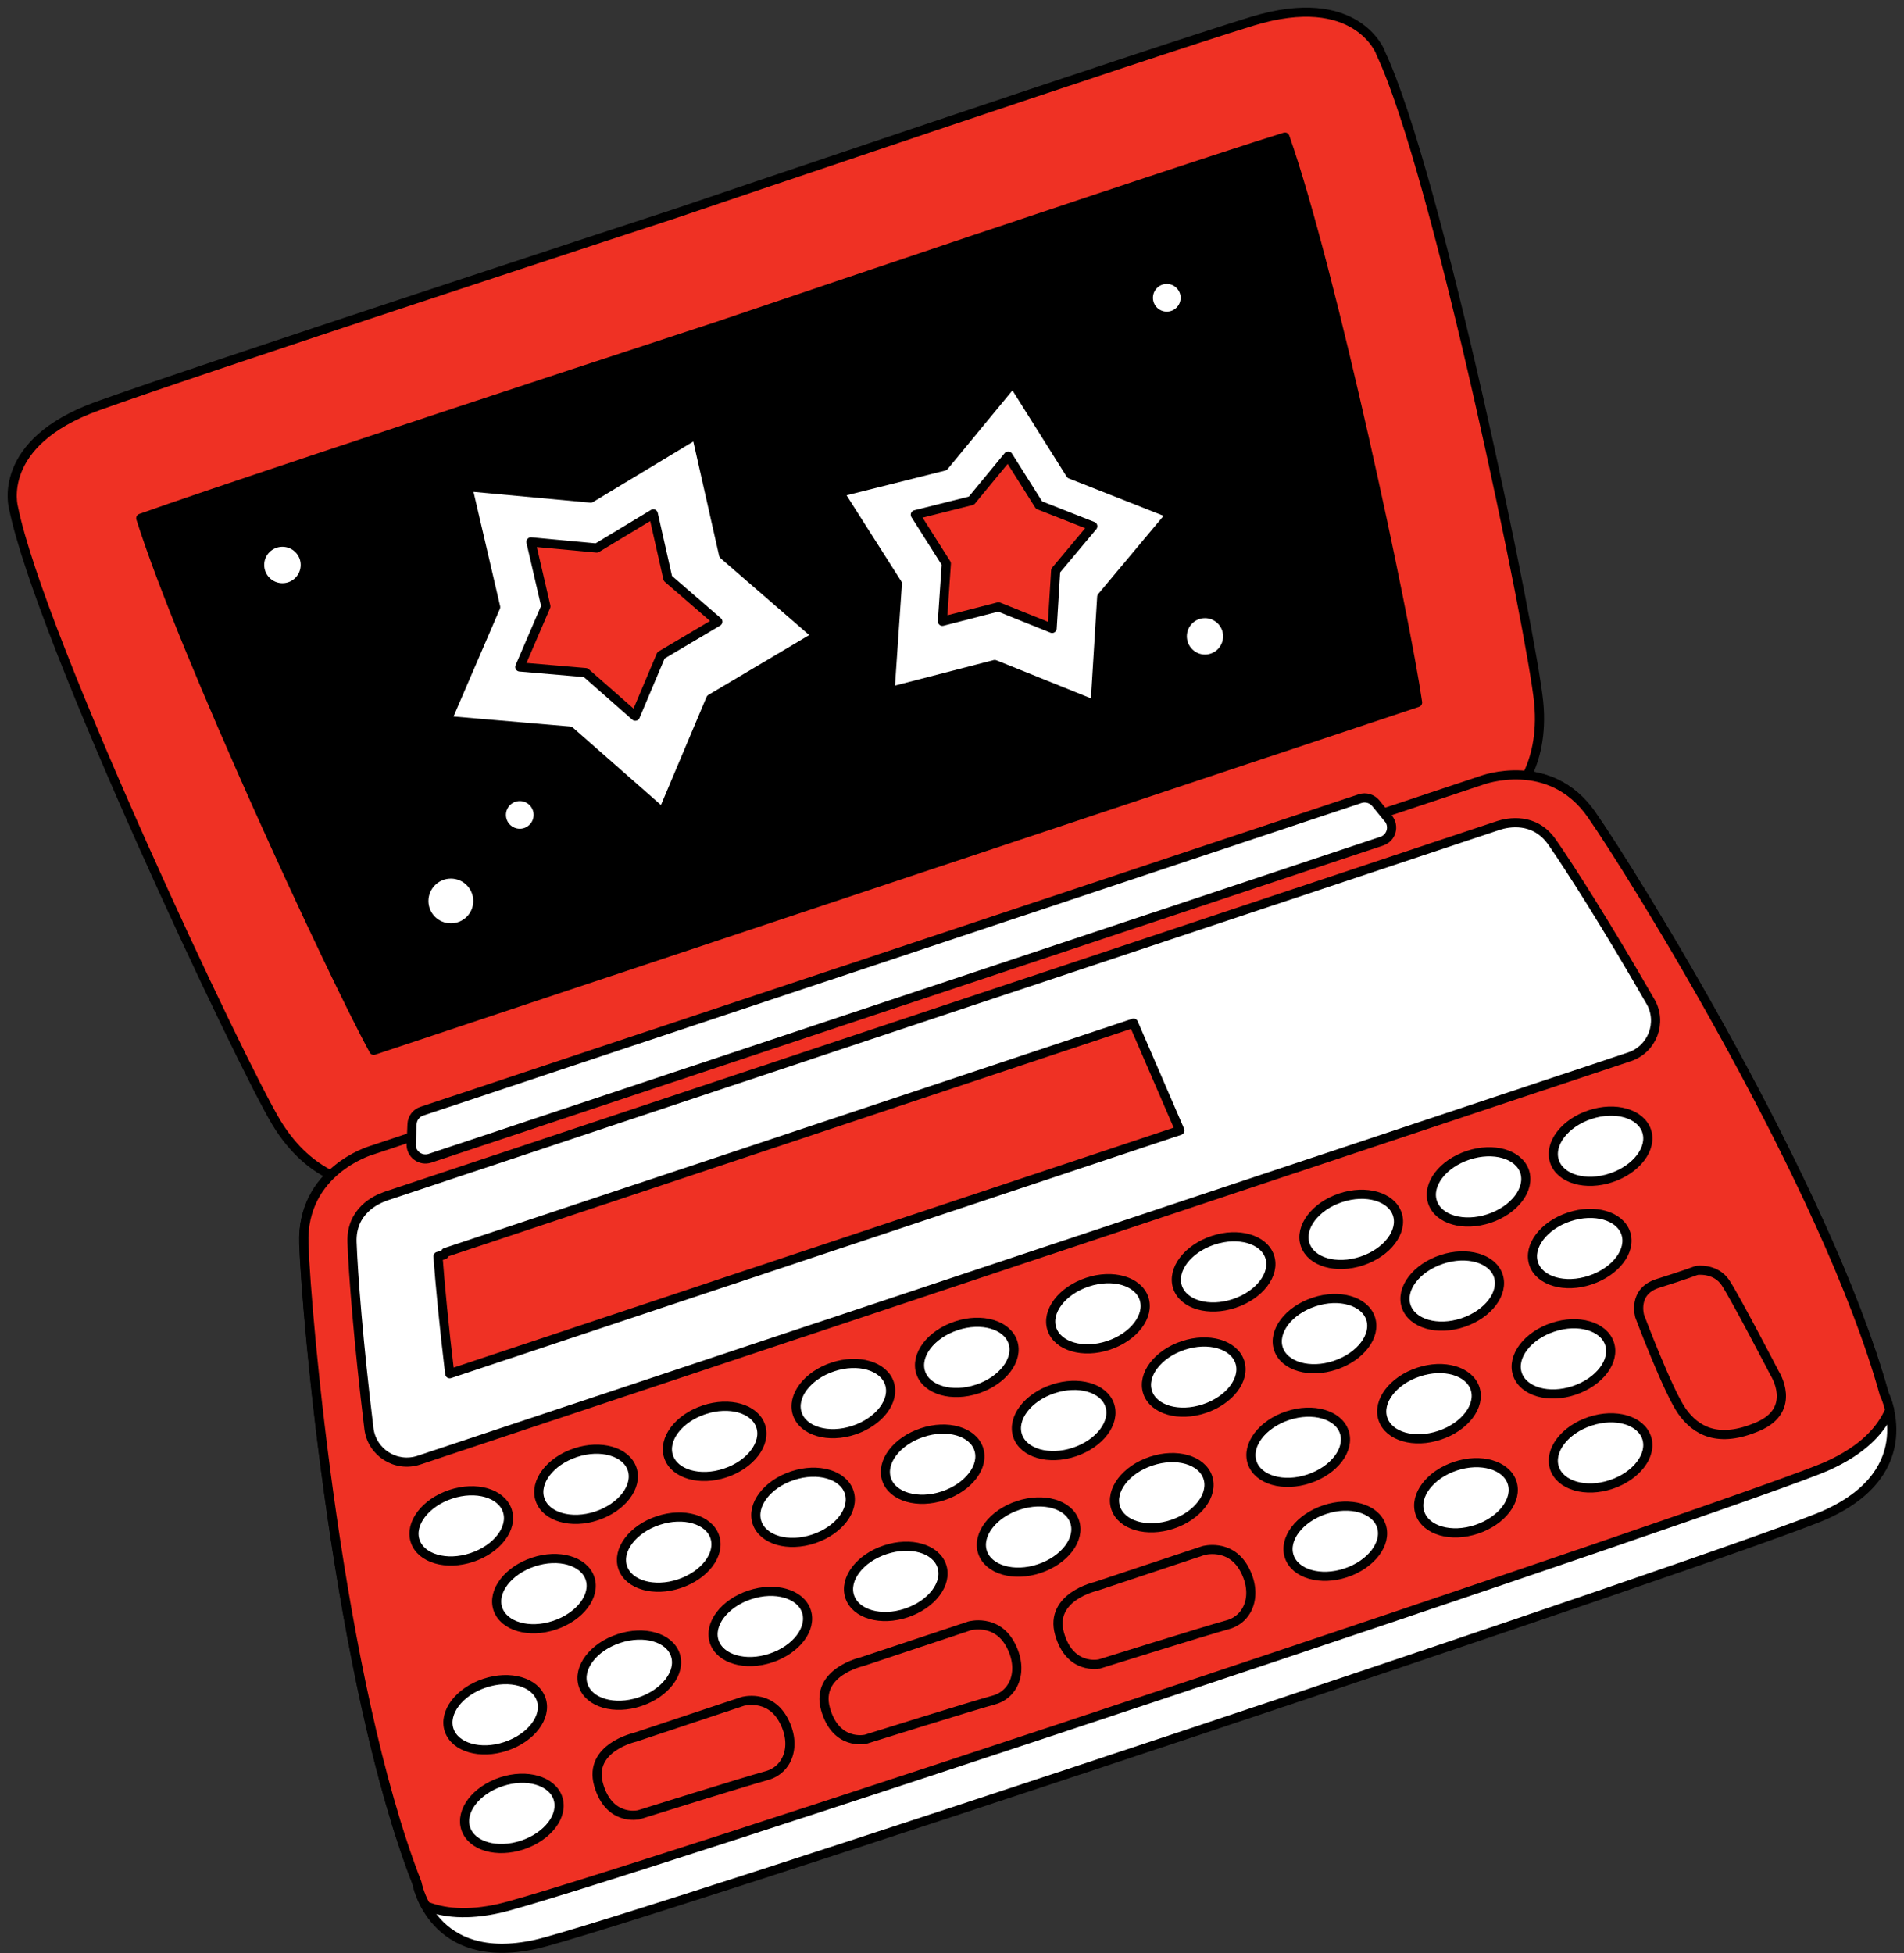
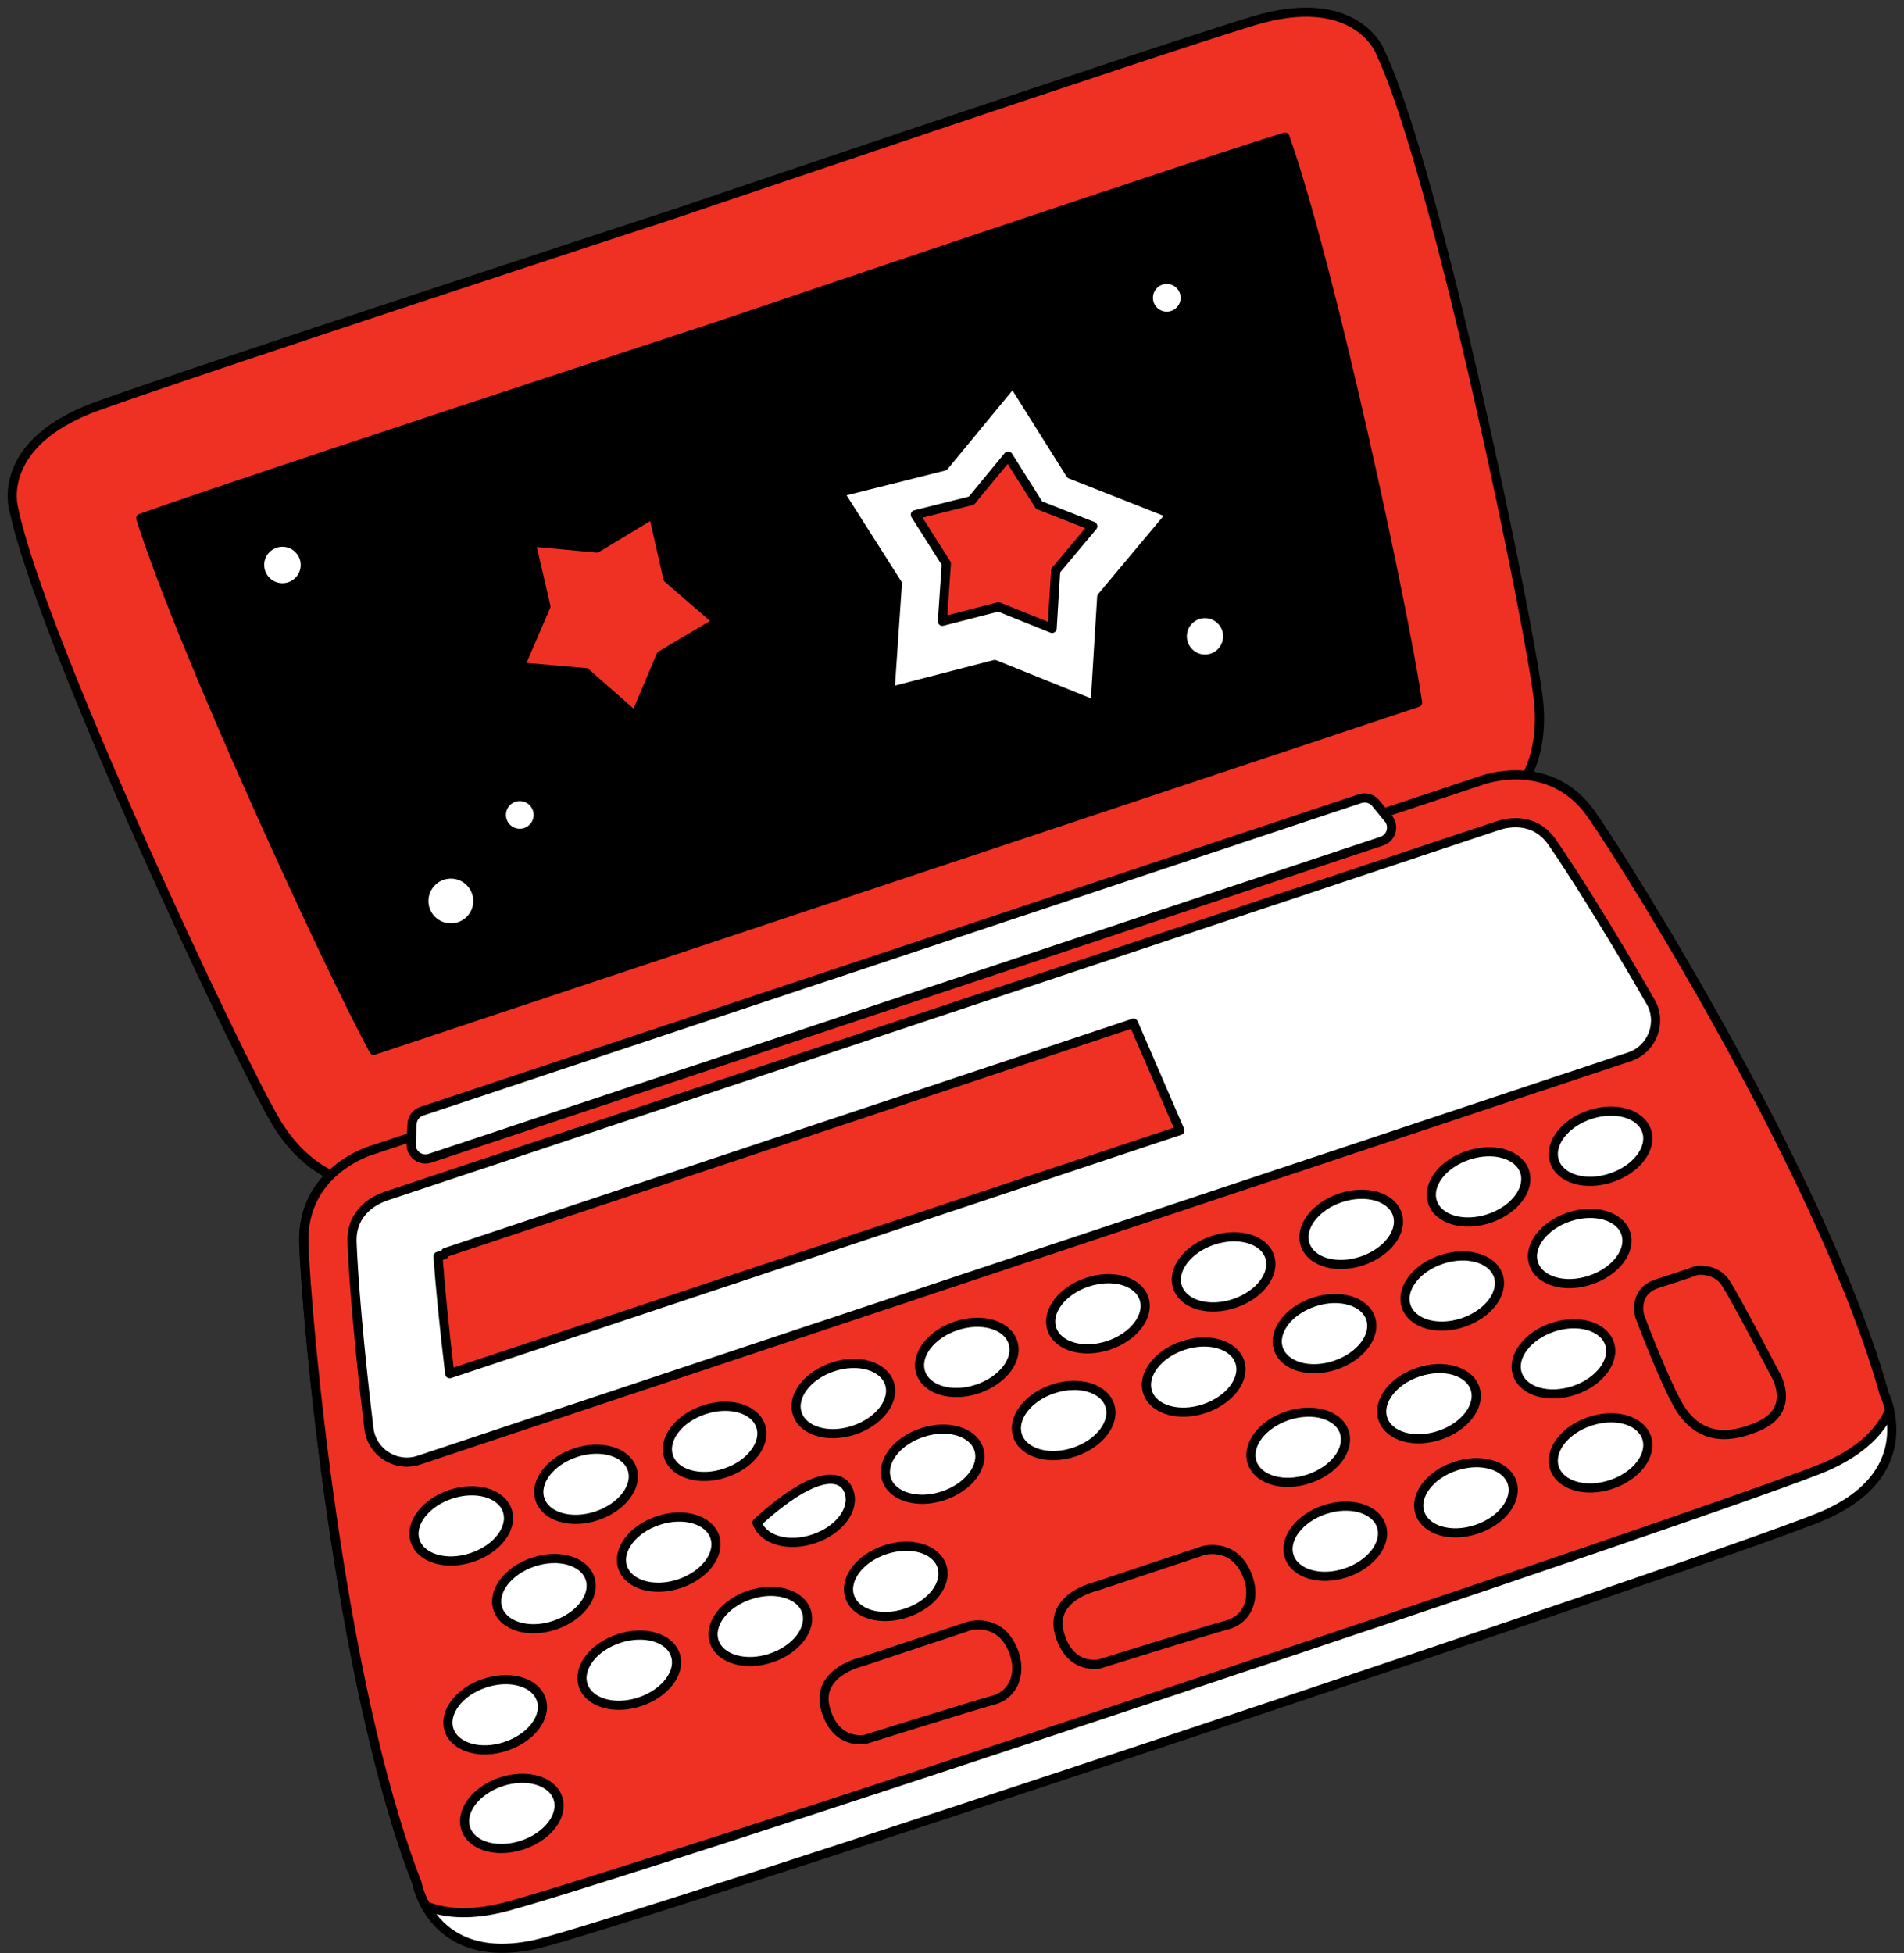
<svg xmlns="http://www.w3.org/2000/svg" width="156" height="160" viewBox="0 0 156 160" fill="none">
  <rect x="0" y="0" width="156" height="160" fill="#333333" stroke="none" />
  <path d="M130.384 66.728C126.972 61.842 121.414 63.919 121.414 63.919L30.377 94.251C30.377 94.251 24.687 95.927 24.888 101.877C25.089 107.837 27.707 137.718 34.159 154.264C34.159 154.264 35.383 161.167 43.892 159.281C50.665 157.776 143.277 126.932 149.599 124.072C157.546 120.48 154.375 114.219 154.375 114.219C149.619 97.111 133.796 71.625 130.384 66.739V66.728Z" fill="white" stroke="black" stroke-width="0.75" stroke-linecap="round" stroke-linejoin="round" />
  <path d="M113.106 4.289C113.106 4.289 111.15 -0.878 102.601 1.741C94.273 4.289 57.188 16.862 55.291 17.504C53.385 18.126 16.179 30.307 7.981 33.267C-0.417 36.297 1.108 41.605 1.108 41.605C3.266 52.281 19.831 87.35 22.661 91.995C25.491 96.641 29.183 96.912 29.183 96.912L76.412 81.179L76.573 81.129L123.802 65.395C123.802 65.395 126.592 62.957 126.07 57.549C125.548 52.141 117.772 14.143 113.096 4.299L113.106 4.289Z" fill="#EF3124" stroke="black" stroke-width="0.75" stroke-linecap="round" stroke-linejoin="round" />
  <path d="M30.618 86.035C27.236 79.854 15.005 53.485 11.533 42.458C14.032 41.565 19.269 39.789 27.126 37.17C40.461 32.725 56.565 27.457 58.361 26.865L58.462 26.835C60.248 26.233 76.302 20.785 89.637 16.35C97.493 13.731 102.751 12.015 105.28 11.232C109.112 22.139 115.143 50.575 116.146 57.549L30.618 86.045V86.035Z" fill="black" stroke="black" stroke-width="0.75" stroke-linecap="round" stroke-linejoin="round" />
  <path d="M154.385 114.209C149.629 97.101 133.805 71.615 130.394 66.728C126.982 61.842 121.423 63.919 121.423 63.919L30.386 94.251C30.386 94.251 24.697 95.927 24.898 101.877C25.098 107.837 27.717 137.718 34.169 154.264C34.169 154.264 34.32 155.107 34.882 156.13C36.316 156.712 38.263 156.933 40.902 156.341C47.865 154.776 143.217 123.008 149.729 120.089C152.679 118.764 154.154 117.098 154.826 115.523C154.646 114.72 154.395 114.229 154.395 114.229L154.385 114.209Z" fill="#EF3124" stroke="black" stroke-width="0.75" stroke-linecap="round" stroke-linejoin="round" />
  <path d="M135.221 82.042C131.719 75.941 128.629 71.085 127.164 68.987C125.719 66.91 123.522 67.382 122.799 67.613L31.631 97.985L31.531 98.025C30.839 98.266 28.762 99.189 28.842 101.748C28.932 104.317 29.374 110.046 30.227 117.03C30.468 118.996 32.444 120.24 34.321 119.618L133.505 86.577C135.382 85.955 136.214 83.767 135.231 82.052L135.221 82.042Z" fill="white" stroke="black" stroke-width="0.75" stroke-linecap="round" stroke-linejoin="round" />
  <path d="M92.877 83.82L36.507 102.604L36.386 102.794L35.885 102.925C36.055 105.212 36.376 108.614 36.848 112.537L96.67 92.61L92.877 83.83V83.82Z" fill="#EF3124" stroke="black" stroke-width="0.75" stroke-linecap="round" stroke-linejoin="round" />
  <path d="M41.565 123.751C42.047 125.186 40.743 126.902 38.656 127.594C36.579 128.286 34.502 127.684 34.02 126.259C33.538 124.825 34.843 123.109 36.93 122.416C39.007 121.724 41.084 122.326 41.565 123.751Z" fill="white" stroke="black" stroke-width="0.75" stroke-linecap="round" stroke-linejoin="round" />
  <path d="M51.79 120.341C52.272 121.776 50.967 123.491 48.88 124.184C46.803 124.876 44.726 124.274 44.245 122.849C43.763 121.414 45.067 119.699 47.154 119.006C49.231 118.314 51.308 118.916 51.79 120.341Z" fill="white" stroke="black" stroke-width="0.75" stroke-linecap="round" stroke-linejoin="round" />
  <path d="M62.325 116.827C62.797 118.262 61.502 119.977 59.415 120.67C57.338 121.362 55.261 120.76 54.78 119.335C54.298 117.9 55.602 116.185 57.69 115.492C59.767 114.8 61.843 115.392 62.325 116.827Z" fill="white" stroke="black" stroke-width="0.75" stroke-linecap="round" stroke-linejoin="round" />
  <path d="M72.87 113.317C73.352 114.752 72.047 116.468 69.96 117.16C67.883 117.853 65.806 117.251 65.325 115.826C64.843 114.391 66.147 112.675 68.234 111.983C70.311 111.29 72.388 111.892 72.87 113.317Z" fill="white" stroke="black" stroke-width="0.75" stroke-linecap="round" stroke-linejoin="round" />
  <path d="M82.985 109.946C83.467 111.381 82.162 113.097 80.076 113.789C77.999 114.482 75.921 113.879 75.44 112.455C74.958 111.02 76.263 109.304 78.35 108.612C80.427 107.919 82.504 108.521 82.985 109.946Z" fill="white" stroke="black" stroke-width="0.75" stroke-linecap="round" stroke-linejoin="round" />
  <path d="M93.731 106.372C94.213 107.807 92.909 109.523 90.822 110.215C88.745 110.907 86.668 110.305 86.186 108.88C85.704 107.446 87.009 105.73 89.096 105.037C91.173 104.345 93.25 104.947 93.731 106.372Z" fill="white" stroke="black" stroke-width="0.75" stroke-linecap="round" stroke-linejoin="round" />
  <path d="M104.026 102.94C104.508 104.375 103.204 106.091 101.117 106.783C99.04 107.476 96.963 106.874 96.481 105.449C95.999 104.014 97.304 102.298 99.391 101.606C101.468 100.914 103.545 101.516 104.026 102.94Z" fill="white" stroke="black" stroke-width="0.75" stroke-linecap="round" stroke-linejoin="round" />
  <path d="M114.481 99.46C114.963 100.895 113.659 102.611 111.572 103.303C109.485 103.995 107.418 103.393 106.936 101.968C106.454 100.534 107.759 98.818 109.846 98.125C111.923 97.433 114 98.035 114.481 99.46Z" fill="white" stroke="black" stroke-width="0.75" stroke-linecap="round" stroke-linejoin="round" />
  <path d="M48.339 129.3C48.821 130.735 47.516 132.45 45.429 133.143C43.352 133.835 41.275 133.233 40.793 131.808C40.312 130.373 41.616 128.658 43.703 127.965C45.78 127.273 47.857 127.875 48.339 129.3Z" fill="white" stroke="black" stroke-width="0.75" stroke-linecap="round" stroke-linejoin="round" />
  <path d="M58.563 125.901C59.045 127.336 57.741 129.052 55.654 129.744C53.577 130.437 51.5 129.835 51.018 128.41C50.536 126.975 51.841 125.259 53.928 124.567C56.005 123.874 58.082 124.476 58.563 125.901Z" fill="white" stroke="black" stroke-width="0.75" stroke-linecap="round" stroke-linejoin="round" />
-   <path d="M69.569 122.227C70.051 123.662 68.746 125.378 66.659 126.07C64.582 126.763 62.505 126.161 62.024 124.736C61.542 123.301 62.847 121.585 64.934 120.893C67.011 120.201 69.088 120.803 69.569 122.227Z" fill="white" stroke="black" stroke-width="0.75" stroke-linecap="round" stroke-linejoin="round" />
+   <path d="M69.569 122.227C70.051 123.662 68.746 125.378 66.659 126.07C64.582 126.763 62.505 126.161 62.024 124.736C67.011 120.201 69.088 120.803 69.569 122.227Z" fill="white" stroke="black" stroke-width="0.75" stroke-linecap="round" stroke-linejoin="round" />
  <path d="M80.186 118.696C80.668 120.131 79.364 121.847 77.277 122.539C75.2 123.232 73.123 122.629 72.641 121.205C72.159 119.77 73.464 118.054 75.551 117.362C77.628 116.669 79.705 117.271 80.186 118.696Z" fill="white" stroke="black" stroke-width="0.75" stroke-linecap="round" stroke-linejoin="round" />
  <path d="M90.923 115.114C91.404 116.549 90.1 118.265 88.013 118.957C85.936 119.649 83.859 119.047 83.377 117.623C82.896 116.188 84.2 114.472 86.287 113.78C88.364 113.087 90.441 113.689 90.923 115.114Z" fill="white" stroke="black" stroke-width="0.75" stroke-linecap="round" stroke-linejoin="round" />
  <path d="M101.577 111.559C102.059 112.994 100.754 114.71 98.667 115.402C96.59 116.095 94.513 115.493 94.032 114.068C93.55 112.633 94.854 110.917 96.942 110.225C99.019 109.533 101.095 110.135 101.577 111.559Z" fill="white" stroke="black" stroke-width="0.75" stroke-linecap="round" stroke-linejoin="round" />
  <path d="M112.294 107.999C112.776 109.434 111.471 111.15 109.384 111.842C107.307 112.534 105.23 111.932 104.748 110.507C104.267 109.073 105.571 107.357 107.658 106.664C109.735 105.972 111.812 106.574 112.294 107.999Z" fill="white" stroke="black" stroke-width="0.75" stroke-linecap="round" stroke-linejoin="round" />
  <path d="M122.759 104.509C123.23 105.944 121.936 107.659 119.849 108.352C117.772 109.044 115.695 108.442 115.213 107.017C114.732 105.582 116.036 103.867 118.123 103.174C120.2 102.482 122.277 103.084 122.759 104.509Z" fill="white" stroke="black" stroke-width="0.75" stroke-linecap="round" stroke-linejoin="round" />
  <path d="M133.204 101.024C133.686 102.459 132.381 104.175 130.294 104.867C128.217 105.56 126.14 104.958 125.659 103.533C125.177 102.098 126.481 100.382 128.568 99.69C130.645 98.998 132.722 99.6 133.204 101.024Z" fill="white" stroke="black" stroke-width="0.75" stroke-linecap="round" stroke-linejoin="round" />
  <path d="M124.917 95.979C125.389 97.414 124.094 99.13 122.007 99.822C119.93 100.514 117.853 99.922 117.372 98.488C116.89 97.053 118.194 95.337 120.281 94.645C122.358 93.952 124.435 94.544 124.917 95.979Z" fill="white" stroke="black" stroke-width="0.75" stroke-linecap="round" stroke-linejoin="round" />
  <path d="M134.911 92.647C135.393 94.082 134.088 95.798 132.001 96.49C129.924 97.183 127.847 96.581 127.366 95.156C126.884 93.721 128.188 92.005 130.275 91.313C132.352 90.621 134.429 91.223 134.911 92.647Z" fill="white" stroke="black" stroke-width="0.75" stroke-linecap="round" stroke-linejoin="round" />
  <path d="M44.345 139.223C44.826 140.658 43.522 142.374 41.435 143.066C39.358 143.759 37.281 143.157 36.799 141.732C36.318 140.297 37.622 138.581 39.709 137.889C41.786 137.196 43.863 137.788 44.345 139.223Z" fill="white" stroke="black" stroke-width="0.75" stroke-linecap="round" stroke-linejoin="round" />
  <path d="M45.71 147.302C46.192 148.737 44.887 150.452 42.8 151.145C40.723 151.837 38.646 151.245 38.164 149.81C37.683 148.375 38.987 146.66 41.074 145.967C43.151 145.275 45.228 145.877 45.71 147.302Z" fill="white" stroke="black" stroke-width="0.75" stroke-linecap="round" stroke-linejoin="round" />
  <path d="M55.331 135.571C55.813 137.006 54.508 138.722 52.421 139.414C50.344 140.106 48.267 139.504 47.786 138.079C47.304 136.645 48.608 134.929 50.695 134.236C52.772 133.544 54.849 134.136 55.331 135.571Z" fill="white" stroke="black" stroke-width="0.75" stroke-linecap="round" stroke-linejoin="round" />
  <path d="M66.067 131.989C66.549 133.424 65.245 135.14 63.157 135.832C61.081 136.524 59.004 135.922 58.522 134.498C58.04 133.063 59.345 131.347 61.432 130.655C63.509 129.962 65.586 130.564 66.067 131.989Z" fill="white" stroke="black" stroke-width="0.75" stroke-linecap="round" stroke-linejoin="round" />
  <path d="M77.165 128.296C77.647 129.73 76.342 131.446 74.255 132.139C72.178 132.831 70.101 132.239 69.62 130.804C69.138 129.369 70.442 127.653 72.529 126.961C74.606 126.269 76.683 126.861 77.165 128.296Z" fill="white" stroke="black" stroke-width="0.75" stroke-linecap="round" stroke-linejoin="round" />
-   <path d="M88.052 124.665C88.533 126.1 87.229 127.815 85.142 128.508C83.065 129.2 80.988 128.598 80.506 127.173C80.025 125.738 81.329 124.023 83.416 123.33C85.493 122.638 87.57 123.23 88.052 124.665Z" fill="white" stroke="black" stroke-width="0.75" stroke-linecap="round" stroke-linejoin="round" />
-   <path d="M98.958 121.032C99.44 122.467 98.135 124.183 96.048 124.875C93.971 125.567 91.894 124.965 91.412 123.54C90.931 122.106 92.235 120.39 94.322 119.697C96.399 119.005 98.476 119.597 98.958 121.032Z" fill="white" stroke="black" stroke-width="0.75" stroke-linecap="round" stroke-linejoin="round" />
  <path d="M110.138 117.309C110.619 118.744 109.315 120.46 107.228 121.152C105.151 121.845 103.074 121.243 102.592 119.818C102.111 118.383 103.415 116.667 105.502 115.975C107.579 115.283 109.656 115.885 110.138 117.309Z" fill="white" stroke="black" stroke-width="0.75" stroke-linecap="round" stroke-linejoin="round" />
  <path d="M120.853 113.737C121.334 115.172 120.03 116.888 117.943 117.58C115.866 118.273 113.789 117.681 113.307 116.246C112.825 114.811 114.13 113.095 116.217 112.403C118.294 111.71 120.371 112.312 120.853 113.737Z" fill="white" stroke="black" stroke-width="0.75" stroke-linecap="round" stroke-linejoin="round" />
  <path d="M131.87 110.065C132.352 111.5 131.047 113.216 128.96 113.908C126.883 114.601 124.806 113.999 124.325 112.574C123.843 111.139 125.147 109.423 127.234 108.731C129.311 108.039 131.388 108.641 131.87 110.065Z" fill="white" stroke="black" stroke-width="0.75" stroke-linecap="round" stroke-linejoin="round" />
  <path d="M113.177 125.007C113.658 126.442 112.354 128.157 110.267 128.85C108.19 129.542 106.113 128.94 105.631 127.515C105.15 126.08 106.454 124.365 108.541 123.672C110.618 122.98 112.695 123.582 113.177 125.007Z" fill="white" stroke="black" stroke-width="0.75" stroke-linecap="round" stroke-linejoin="round" />
  <path d="M123.884 121.444C124.365 122.879 123.061 124.595 120.974 125.287C118.897 125.98 116.82 125.388 116.338 123.953C115.857 122.518 117.161 120.802 119.248 120.11C121.325 119.417 123.402 120.019 123.884 121.444Z" fill="white" stroke="black" stroke-width="0.75" stroke-linecap="round" stroke-linejoin="round" />
  <path d="M134.911 117.77C135.393 119.205 134.088 120.921 132.001 121.613C129.924 122.306 127.847 121.704 127.366 120.279C126.884 118.844 128.188 117.128 130.275 116.436C132.352 115.744 134.429 116.346 134.911 117.77Z" fill="white" stroke="black" stroke-width="0.75" stroke-linecap="round" stroke-linejoin="round" />
  <path d="M134.348 107.838C134.348 107.838 133.716 105.802 135.833 105.139C137.95 104.477 139.014 104.076 139.014 104.076C139.014 104.076 140.539 103.845 141.372 105.079C142.195 106.323 145.405 112.504 145.405 112.504C145.405 112.504 147.302 115.454 144.051 116.859C140.8 118.264 138.944 117.23 137.8 115.595C136.656 113.959 134.348 107.838 134.348 107.838Z" fill="#EF3124" />
  <path d="M134.348 107.838C134.348 107.838 133.716 105.802 135.833 105.139C137.95 104.477 139.014 104.076 139.014 104.076C139.014 104.076 140.539 103.845 141.372 105.079C142.195 106.323 145.405 112.504 145.405 112.504C145.405 112.504 147.302 115.454 144.051 116.859C140.8 118.264 138.944 117.23 137.8 115.595C136.656 113.959 134.348 107.838 134.348 107.838Z" stroke="black" stroke-width="0.75" stroke-linecap="round" stroke-linejoin="round" />
  <path d="M52.282 148.676C52.282 148.676 49.884 149.198 49.042 146.188C48.199 143.178 52.012 142.325 52.012 142.325L60.841 139.385C60.841 139.385 62.999 138.763 64.163 140.86C65.326 142.957 64.564 144.994 62.808 145.466C61.062 145.937 52.282 148.686 52.282 148.686V148.676Z" fill="#EF3124" />
-   <path d="M52.282 148.676C52.282 148.676 49.884 149.198 49.042 146.188C48.199 143.178 52.012 142.325 52.012 142.325L60.841 139.385C60.841 139.385 62.999 138.763 64.163 140.86C65.326 142.957 64.564 144.994 62.808 145.466C61.062 145.937 52.282 148.686 52.282 148.686V148.676Z" stroke="black" stroke-width="0.75" stroke-linecap="round" stroke-linejoin="round" />
  <path d="M70.874 142.488C70.874 142.488 68.476 143.01 67.633 140C66.79 136.99 70.603 136.137 70.603 136.137L79.433 133.197C79.433 133.197 81.591 132.585 82.754 134.672C83.918 136.769 83.156 138.806 81.4 139.277C79.654 139.749 70.874 142.498 70.874 142.498V142.488Z" fill="#EF3124" />
  <path d="M70.874 142.488C70.874 142.488 68.476 143.01 67.633 140C66.79 136.99 70.603 136.137 70.603 136.137L79.433 133.197C79.433 133.197 81.591 132.585 82.754 134.672C83.918 136.769 83.156 138.806 81.4 139.277C79.654 139.749 70.874 142.498 70.874 142.498V142.488Z" stroke="black" stroke-width="0.75" stroke-linecap="round" stroke-linejoin="round" />
-   <path d="M90.048 136.316C90.048 136.316 87.65 136.838 86.807 133.828C85.964 130.818 89.777 129.965 89.777 129.965L98.607 127.025C98.607 127.025 100.764 126.413 101.928 128.5C103.092 130.597 102.33 132.634 100.574 133.106C98.828 133.577 90.048 136.326 90.048 136.326V136.316Z" fill="#EF3124" />
  <path d="M90.048 136.316C90.048 136.316 87.65 136.838 86.807 133.828C85.964 130.818 89.777 129.965 89.777 129.965L98.607 127.025C98.607 127.025 100.764 126.413 101.928 128.5C103.092 130.597 102.33 132.634 100.574 133.106C98.828 133.577 90.048 136.326 90.048 136.326V136.316Z" stroke="black" stroke-width="0.75" stroke-linecap="round" stroke-linejoin="round" />
  <path d="M113.749 67.061L112.716 65.796C112.405 65.425 111.903 65.274 111.441 65.425L34.562 91.031C34.1 91.182 33.779 91.603 33.759 92.095L33.689 93.72C33.649 94.543 34.452 95.145 35.234 94.884L113.217 68.907C114 68.646 114.271 67.683 113.749 67.05V67.061Z" fill="white" stroke="black" stroke-width="0.75" stroke-linecap="round" stroke-linejoin="round" />
-   <path d="M38.313 39.873L48.397 40.806L57.056 35.578L59.284 45.451L66.94 52.084L58.23 57.251L54.297 66.573L46.691 59.89L36.607 59.027L40.611 49.736L38.313 39.873Z" fill="white" stroke="black" stroke-width="0.75" stroke-linecap="round" stroke-linejoin="round" />
  <path d="M43.501 44.395L48.889 44.897L53.525 42.098L54.719 47.386L58.813 50.928L54.157 53.687L52.05 58.674L47.986 55.102L42.588 54.64L44.725 49.673L43.501 44.395Z" fill="#EF3124" stroke="black" stroke-width="0.75" stroke-linecap="round" stroke-linejoin="round" />
  <path d="M82.994 31.342L87.71 38.847L95.957 42.098L90.268 48.901L89.726 57.751L81.499 54.44L72.92 56.657L73.522 47.817L68.766 40.342L77.355 38.185L82.994 31.342Z" fill="white" stroke="black" stroke-width="0.75" stroke-linecap="round" stroke-linejoin="round" />
  <path d="M82.602 37.363L85.13 41.377L89.535 43.113L86.495 46.745L86.204 51.481L81.809 49.715L77.214 50.899L77.535 46.173L74.996 42.169L79.592 41.016L82.602 37.363Z" fill="#EF3124" stroke="black" stroke-width="0.75" stroke-linecap="round" stroke-linejoin="round" />
  <path d="M24.888 46.281C24.888 47.244 24.106 48.027 23.142 48.027C22.179 48.027 21.396 47.244 21.396 46.281C21.396 45.318 22.179 44.545 23.142 44.545C24.106 44.545 24.888 45.328 24.888 46.281Z" fill="white" stroke="black" stroke-width="0.5" stroke-linecap="round" stroke-linejoin="round" />
  <path d="M100.464 52.127C100.464 53.09 99.681 53.872 98.728 53.872C97.775 53.872 96.992 53.09 96.992 52.127C96.992 51.163 97.775 50.391 98.728 50.391C99.681 50.391 100.464 51.173 100.464 52.127Z" fill="white" stroke="black" stroke-width="0.5" stroke-linecap="round" stroke-linejoin="round" />
  <path d="M95.598 25.779C96.362 25.779 96.982 25.159 96.982 24.394C96.982 23.63 96.362 23.01 95.598 23.01C94.833 23.01 94.213 23.63 94.213 24.394C94.213 25.159 94.833 25.779 95.598 25.779Z" fill="white" stroke="black" stroke-width="0.5" stroke-linecap="round" stroke-linejoin="round" />
  <path d="M43.972 66.758C43.972 67.52 43.35 68.142 42.588 68.142C41.825 68.142 41.203 67.52 41.203 66.758C41.203 65.995 41.825 65.373 42.588 65.373C43.35 65.373 43.972 65.995 43.972 66.758Z" fill="white" stroke="black" stroke-width="0.5" stroke-linecap="round" stroke-linejoin="round" />
  <path d="M39.026 73.812C39.026 74.966 38.093 75.889 36.939 75.889C35.785 75.889 34.852 74.956 34.852 73.812C34.852 72.668 35.785 71.725 36.939 71.725C38.093 71.725 39.026 72.658 39.026 73.812Z" fill="white" stroke="black" stroke-width="0.5" stroke-linecap="round" stroke-linejoin="round" />
</svg>